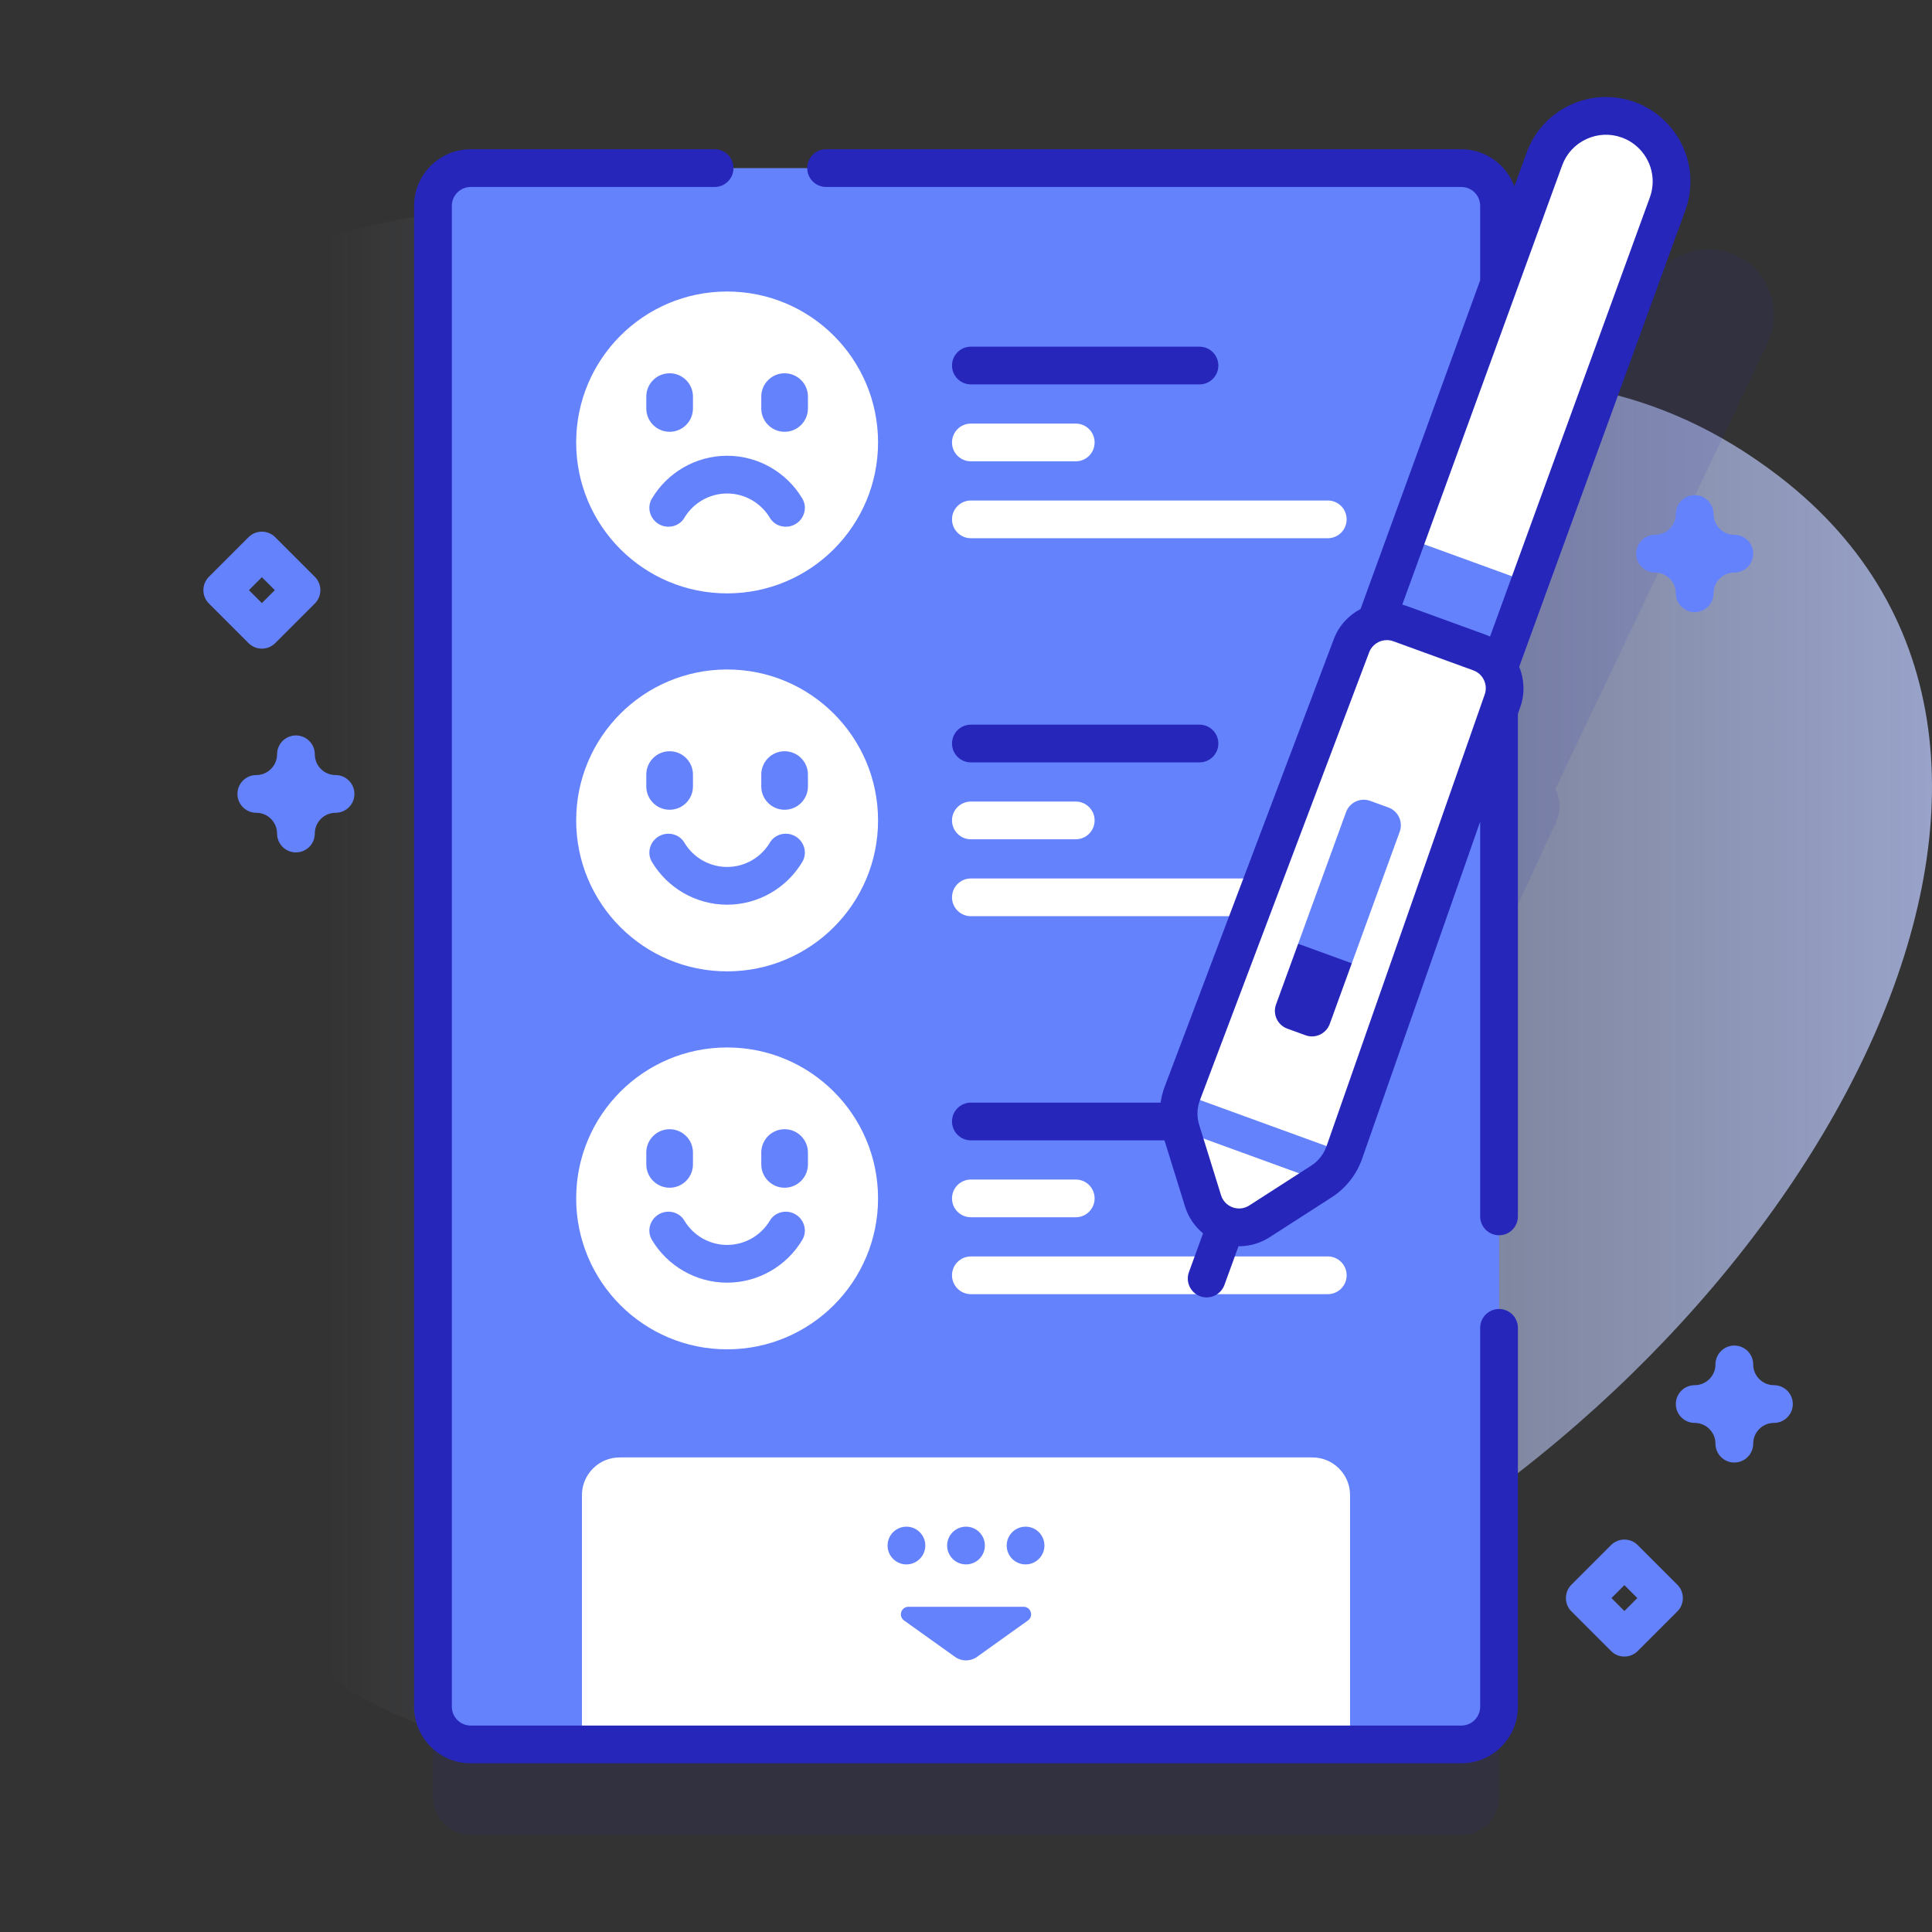
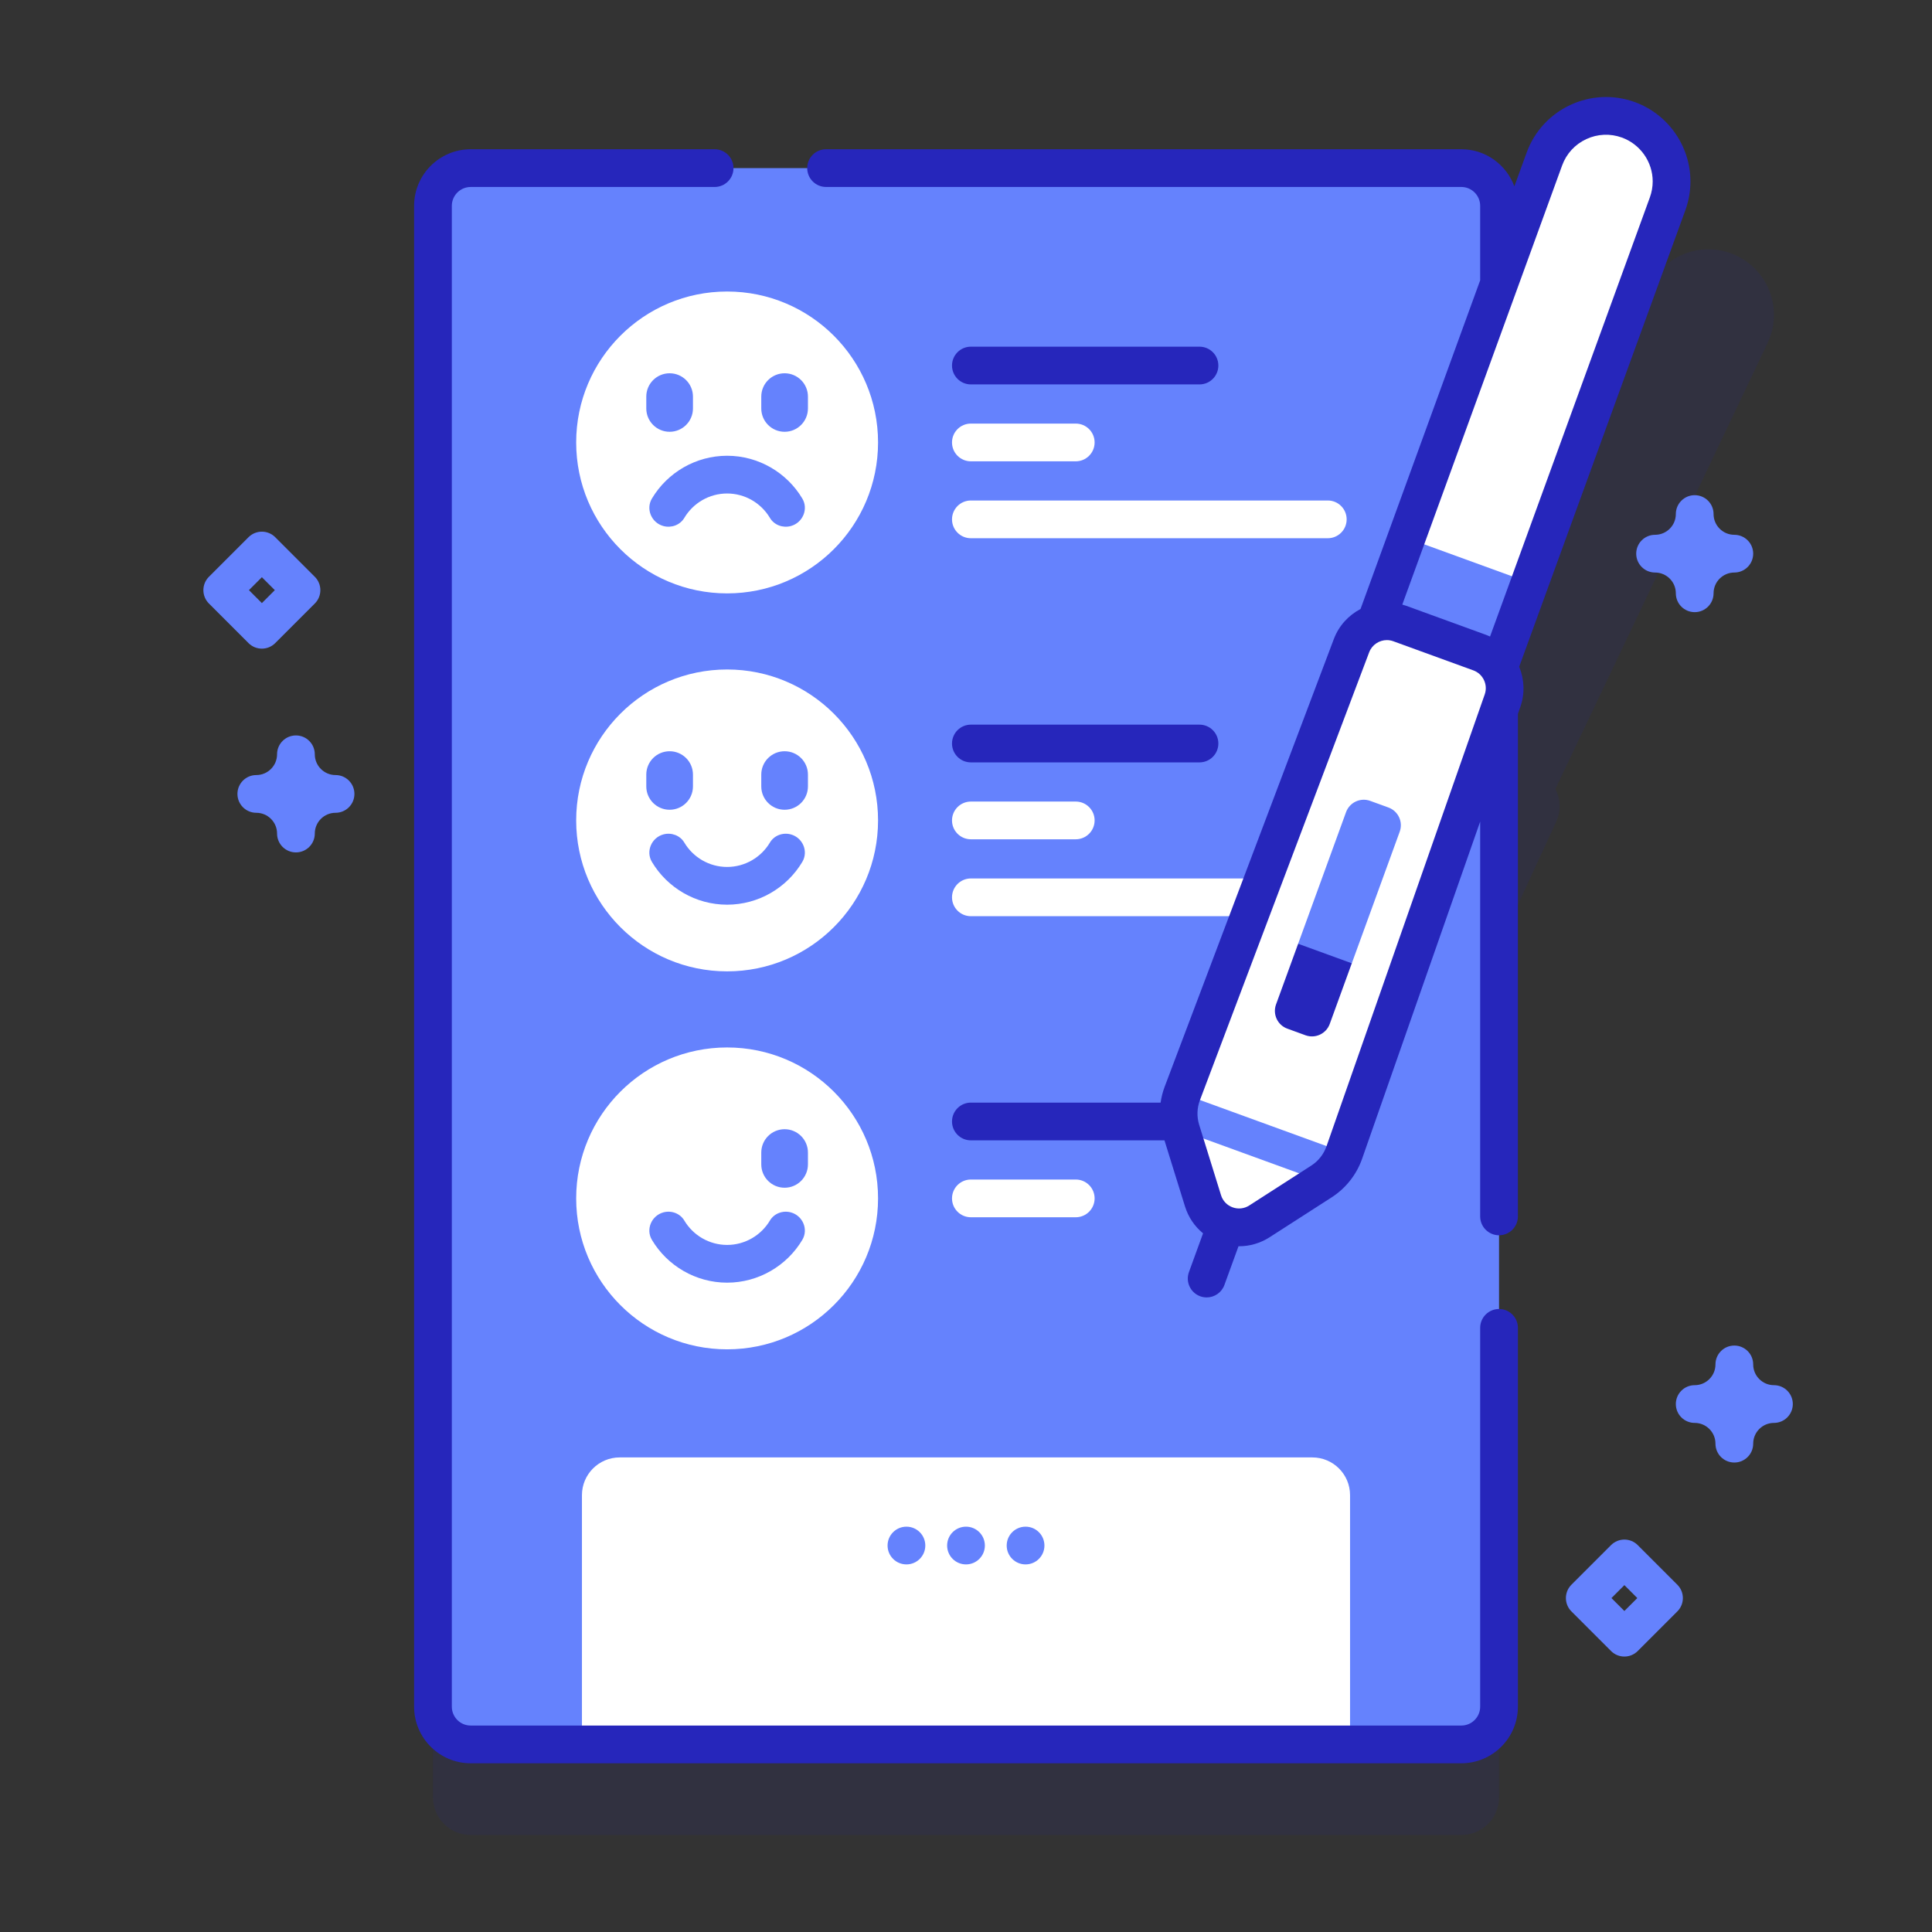
<svg xmlns="http://www.w3.org/2000/svg" id="Capa_1" enable-background="new 0 0 512 512" height="512" viewBox="0 0 512 512" width="512">
  <rect x="0" y="0" width="512" height="512" fill="#333333" stroke="none" />
  <linearGradient id="SVGID_1_" gradientUnits="userSpaceOnUse" x1="86.501" x2="665.496" y1="261.42" y2="261.42">
    <stop offset="0" stop-color="#d1ddff" stop-opacity="0" />
    <stop offset="1" stop-color="#b6c4ff" />
  </linearGradient>
  <g>
    <g>
-       <path d="m471.476 126.231c-65.417-50.293-128.867-9.306-199.64-23.797-71.285-14.597-99.685-63.201-180.876-40.766-71.922 19.873-115.562 99.551-76.024 166.258 11.267 19.009 30.461 33.35 38.305 54.619 12.653 34.311-6.607 60.653-2.85 94.372 15.612 140.101 229.574 85.834 308.303 42.245 123.47-68.36 206.998-220.497 112.782-292.931z" fill="url(#SVGID_1_)" />
-     </g>
+       </g>
    <g>
      <g>
        <path d="m460.203 67.76c-8.664-4.123-19.03-.442-23.153 8.222l-39.789 83.604v-81.034c0-5.523-4.477-10-10-10h-262.522c-5.523 0-10 4.477-10 10v397.737c0 5.523 4.477 10 10 10h262.522c5.523 0 10-4.477 10-10v-225.678l15.122-32.806c1.335-2.896 1.16-6.098-.188-8.737l56.229-118.155c4.124-8.664.443-19.03-8.221-23.153z" fill="#2626bb" opacity=".1" />
        <g>
          <path d="m397.26 54.55v397.74c0 5.52-4.48 10-10 10h-29.482l-10-5h-183.556l-10 5h-29.482c-5.52 0-10-4.48-10-10v-397.74c0-5.52 4.48-10 10-10h262.52c5.52 0 10 4.48 10 10z" fill="#6582fd" />
          <path d="m357.778 462.289h-203.556v-66.057c0-5.523 4.477-10 10-10h183.557c5.523 0 10 4.477 10 10v66.057z" fill="#fff" />
        </g>
        <g>
          <g>
            <circle cx="192.693" cy="317.587" fill="#fff" r="40" />
            <g>
              <g>
                <g>
-                   <path d="m177.457 314.76c-3.415 0-6.184-2.769-6.184-6.184v-3.138c0-3.415 2.769-6.184 6.184-6.184s6.184 2.769 6.184 6.184v3.138c0 3.415-2.769 6.184-6.184 6.184z" fill="#6582fd" />
-                 </g>
+                   </g>
                <g>
                  <path d="m207.929 314.76c-3.415 0-6.184-2.769-6.184-6.184v-3.138c0-3.415 2.769-6.184 6.184-6.184s6.184 2.769 6.184 6.184v3.138c-.001 3.415-2.77 6.184-6.184 6.184z" fill="#6582fd" />
                </g>
              </g>
              <path d="m192.693 339.918c8.3 0 15.818-4.449 19.928-11.339 1.672-2.802.103-6.434-3.046-7.288-2.119-.574-4.413.27-5.535 2.157-2.336 3.931-6.619 6.471-11.347 6.471s-9.01-2.54-11.347-6.471c-1.122-1.887-3.416-2.732-5.535-2.157-3.149.854-4.718 4.486-3.047 7.288 4.111 6.889 11.628 11.339 19.929 11.339z" fill="#6582fd" />
            </g>
          </g>
          <g>
            <g>
              <path d="m285.085 322.587h-27.792c-2.761 0-5-2.239-5-5s2.239-5 5-5h27.792c2.761 0 5 2.239 5 5s-2.239 5-5 5z" fill="#fff" />
            </g>
            <g>
-               <path d="m351.876 342.968h-94.583c-2.761 0-5-2.239-5-5s2.239-5 5-5h94.583c2.761 0 5 2.239 5 5s-2.239 5-5 5z" fill="#fff" />
-             </g>
+               </g>
          </g>
        </g>
        <g>
          <g>
            <circle cx="192.693" cy="217.42" fill="#fff" r="40" />
            <g>
              <g>
                <g>
                  <path d="m177.457 214.594c-3.415 0-6.184-2.769-6.184-6.184v-3.138c0-3.415 2.769-6.184 6.184-6.184s6.184 2.769 6.184 6.184v3.138c0 3.415-2.769 6.184-6.184 6.184z" fill="#6582fd" />
                </g>
                <g>
                  <path d="m207.929 214.594c-3.415 0-6.184-2.769-6.184-6.184v-3.138c0-3.415 2.769-6.184 6.184-6.184s6.184 2.769 6.184 6.184v3.138c-.001 3.415-2.77 6.184-6.184 6.184z" fill="#6582fd" />
                </g>
              </g>
              <path d="m192.693 239.751c8.3 0 15.818-4.449 19.928-11.339 1.672-2.802.103-6.434-3.046-7.288-2.119-.575-4.413.27-5.535 2.157-2.336 3.931-6.619 6.471-11.347 6.471s-9.01-2.54-11.347-6.471c-1.122-1.887-3.416-2.731-5.535-2.157-3.149.854-4.718 4.486-3.047 7.288 4.111 6.89 11.628 11.339 19.929 11.339z" fill="#6582fd" />
            </g>
          </g>
          <g>
            <g>
              <g>
                <path d="m317.876 202.039h-60.583c-2.761 0-5-2.239-5-5s2.239-5 5-5h60.583c2.761 0 5 2.239 5 5s-2.239 5-5 5z" fill="#2626bb" />
              </g>
              <g>
                <g>
                  <path d="m285.085 222.421h-27.792c-2.761 0-5-2.239-5-5s2.239-5 5-5h27.792c2.761 0 5 2.239 5 5s-2.239 5-5 5z" fill="#fff" />
                </g>
                <g>
                  <path d="m351.876 242.802h-94.583c-2.761 0-5-2.239-5-5s2.239-5 5-5h94.583c2.761 0 5 2.239 5 5s-2.239 5-5 5z" fill="#fff" />
                </g>
              </g>
            </g>
          </g>
        </g>
        <g>
          <g>
            <circle cx="192.693" cy="117.254" fill="#fff" r="40" />
            <g>
              <g>
                <g>
                  <path d="m177.457 114.427c-3.415 0-6.184-2.769-6.184-6.184v-3.138c0-3.415 2.769-6.184 6.184-6.184s6.184 2.769 6.184 6.184v3.138c0 3.416-2.769 6.184-6.184 6.184z" fill="#6582fd" />
                </g>
                <g>
                  <path d="m207.929 114.427c-3.415 0-6.184-2.769-6.184-6.184v-3.138c0-3.415 2.769-6.184 6.184-6.184s6.184 2.769 6.184 6.184v3.138c-.001 3.416-2.77 6.184-6.184 6.184z" fill="#6582fd" />
                </g>
              </g>
              <path d="m192.693 120.78c-8.3 0-15.818 4.449-19.928 11.339-1.672 2.802-.103 6.434 3.046 7.288 2.119.574 4.413-.27 5.535-2.157 2.336-3.931 6.619-6.471 11.347-6.471s9.01 2.54 11.347 6.471c1.122 1.887 3.416 2.732 5.535 2.157 3.149-.854 4.718-4.486 3.047-7.288-4.111-6.89-11.629-11.339-19.929-11.339z" fill="#6582fd" />
            </g>
          </g>
          <g>
            <g>
              <g>
                <path d="m317.876 101.872h-60.583c-2.761 0-5-2.239-5-5s2.239-5 5-5h60.583c2.761 0 5 2.239 5 5s-2.239 5-5 5z" fill="#2626bb" />
              </g>
              <g>
                <g>
                  <path d="m285.085 122.254h-27.792c-2.761 0-5-2.239-5-5s2.239-5 5-5h27.792c2.761 0 5 2.239 5 5s-2.239 5-5 5z" fill="#fff" />
                </g>
                <g>
                  <path d="m351.876 142.636h-94.583c-2.761 0-5-2.239-5-5s2.239-5 5-5h94.583c2.761 0 5 2.239 5 5s-2.239 5-5 5z" fill="#fff" />
                </g>
              </g>
            </g>
          </g>
        </g>
        <g>
          <g>
            <g>
              <path d="m442.98 48.08c0 1.98-.34 3.98-1.05 5.94l-36.6 100.55-6.693 3.29-23.066-8.402-2.881-6.778 36.59-100.54c3.28-9.02 13.25-13.66 22.27-10.38 7.05 2.57 11.43 9.23 11.43 16.32z" fill="#fff" />
              <path d="m299.854 193.679h132.867v34.746h-132.867z" fill="#6582fd" transform="matrix(.342 -.94 .94 .342 42.686 483.066)" />
            </g>
            <g>
              <g>
                <path d="m313.013 299.561 5.797 18.663c1.961 6.313 9.399 9.02 14.959 5.445l16.437-10.571-.55-6.091 6.594-1.568 41.941-119.774c1.81-5.167-.873-10.829-6.018-12.702l-21.232-7.728c-5.145-1.873-10.839.74-12.775 5.862l-44.86 118.711 3.729 5.789z" fill="#fff" />
                <path d="m352.39 271.37c-.95 2.59-3.82 3.93-6.41 2.99l-4.83-1.76c-2.59-.94-3.93-3.81-2.99-6.41l5.86-16.08 5.03-2.535 7.497 2.726 1.693 4.979z" fill="#2626bb" />
                <g fill="#6582fd">
                  <path d="m358.243 255.285-14.224-5.177 12.695-34.878c.944-2.595 3.814-3.933 6.409-2.988l4.828 1.757c2.595.944 3.933 3.814 2.988 6.409z" />
                  <path d="m313.307 289.81c-1.182 3.127-1.285 6.559-.293 9.752l37.193 13.537c2.811-1.808 4.939-4.504 6.044-7.659z" />
                </g>
              </g>
              <g fill="#2626bb">
                <path d="m397.261 346.897c-2.762 0-5 2.238-5 5v100.392c0 2.757-2.243 5-5 5h-262.522c-2.757 0-5-2.243-5-5v-397.737c0-2.757 2.243-5 5-5h64.642c2.762 0 5-2.238 5-5s-2.238-5-5-5h-64.642c-8.271 0-15 6.729-15 15v397.736c0 8.271 6.729 15 15 15h262.521c8.271 0 15-6.729 15-15v-100.391c.001-2.762-2.238-5-4.999-5z" />
                <path d="m447.98 48.08c0-9.361-5.915-17.809-14.722-21.02-11.595-4.217-24.462 1.779-28.677 13.369l-3.259 8.953c-2.112-5.729-7.61-9.833-14.064-9.833h-168.338c-2.762 0-5 2.238-5 5s2.238 5 5 5h168.34c2.757 0 5 2.243 5 5v19.735l-31.704 87.106c-3.142 1.649-5.724 4.387-7.067 7.939l-44.859 118.713c-.509 1.347-.852 2.746-1.059 4.163h-50.278c-2.761 0-5 2.239-5 5s2.239 5 5 5h51.305l5.436 17.503c.887 2.856 2.558 5.307 4.788 7.136l-3.74 10.274c-.944 2.595.394 5.464 2.988 6.408.564.206 1.142.303 1.71.303 2.042 0 3.96-1.261 4.698-3.291l3.74-10.275c.055.001.111.007.167.007 2.826 0 5.621-.81 8.087-2.396l16.438-10.57c3.729-2.398 6.592-6.024 8.059-10.212l31.291-89.359v104.627c0 2.762 2.238 5 5 5s5-2.238 5-5v-133.184l.65-1.857c1.255-3.582 1.037-7.337-.308-10.619l44.029-120.976c.895-2.474 1.349-5.045 1.349-7.644zm-54.507 135.934-41.941 119.772c-.733 2.094-2.164 3.907-4.029 5.106l-16.438 10.571c-1.324.852-2.932 1.031-4.414.493-1.48-.539-2.598-1.711-3.064-3.216l-5.797-18.663c-.658-2.118-.588-4.427.195-6.501l44.859-118.712c.753-1.992 2.669-3.23 4.693-3.23.563 0 1.137.097 1.695.3l21.231 7.728c2.559.932 3.909 3.781 3.01 6.352zm43.758-131.704-42.354 116.376c-.327-.147-.653-.296-.995-.42l-21.231-7.728c-.341-.124-.685-.219-1.029-.316l42.357-116.373c1.129-3.105 3.4-5.584 6.395-6.979 2.996-1.395 6.356-1.542 9.463-.412 4.871 1.776 8.144 6.447 8.144 11.623-.001 1.433-.253 2.859-.75 4.229z" />
              </g>
            </g>
          </g>
        </g>
        <g fill="#6582fd">
-           <path d="m239.586 429.442 13.507 9.653c1.739 1.243 4.076 1.243 5.815 0l13.507-9.653c1.583-1.131.783-3.627-1.163-3.627h-30.502c-1.946 0-2.747 2.496-1.164 3.627z" />
          <g>
            <circle cx="240.215" cy="409.584" r="5" />
            <circle cx="256" cy="409.584" r="5" />
            <circle cx="271.785" cy="409.584" r="5" />
          </g>
        </g>
      </g>
      <g>
        <path d="m449.114 162.227c-2.762 0-5-2.238-5-5 0-3.032-2.468-5.5-5.5-5.5-2.762 0-5-2.238-5-5s2.238-5 5-5c3.032 0 5.5-2.468 5.5-5.5 0-2.762 2.238-5 5-5s5 2.238 5 5c0 3.032 2.468 5.5 5.5 5.5 2.762 0 5 2.238 5 5s-2.238 5-5 5c-3.032 0-5.5 2.468-5.5 5.5 0 2.762-2.238 5-5 5z" fill="#6582fd" />
      </g>
      <g>
        <path d="m78.425 225.898c-2.762 0-5-2.238-5-5 0-3.032-2.468-5.5-5.5-5.5-2.762 0-5-2.238-5-5s2.238-5 5-5c3.032 0 5.5-2.468 5.5-5.5 0-2.762 2.238-5 5-5s5 2.238 5 5c0 3.032 2.468 5.5 5.5 5.5 2.762 0 5 2.238 5 5s-2.238 5-5 5c-3.032 0-5.5 2.468-5.5 5.5 0 2.762-2.238 5-5 5z" fill="#6582fd" />
      </g>
      <g>
        <path d="m459.614 387.586c-2.762 0-5-2.238-5-5 0-3.032-2.468-5.5-5.5-5.5-2.762 0-5-2.238-5-5s2.238-5 5-5c3.032 0 5.5-2.468 5.5-5.5 0-2.762 2.238-5 5-5s5 2.238 5 5c0 3.032 2.468 5.5 5.5 5.5 2.762 0 5 2.238 5 5s-2.238 5-5 5c-3.032 0-5.5 2.468-5.5 5.5 0 2.762-2.238 5-5 5z" fill="#6582fd" />
      </g>
      <g>
        <path d="m69.398 171.897c-1.279 0-2.56-.488-3.535-1.465l-10.5-10.5c-1.953-1.952-1.953-5.118 0-7.07l10.5-10.5c1.951-1.953 5.119-1.953 7.07 0l10.5 10.5c1.953 1.952 1.953 5.118 0 7.07l-10.5 10.5c-.975.977-2.255 1.465-3.535 1.465zm-3.428-15.5 3.429 3.429 3.429-3.429-3.429-3.429z" fill="#6582fd" />
      </g>
      <g>
        <path d="m430.479 439.004c-1.279 0-2.56-.488-3.535-1.465l-10.5-10.5c-1.953-1.952-1.953-5.118 0-7.07l10.5-10.5c1.951-1.953 5.119-1.953 7.07 0l10.5 10.5c1.953 1.952 1.953 5.118 0 7.07l-10.5 10.5c-.976.977-2.256 1.465-3.535 1.465zm-3.429-15.5 3.429 3.429 3.429-3.429-3.429-3.429z" fill="#6582fd" />
      </g>
    </g>
  </g>
</svg>